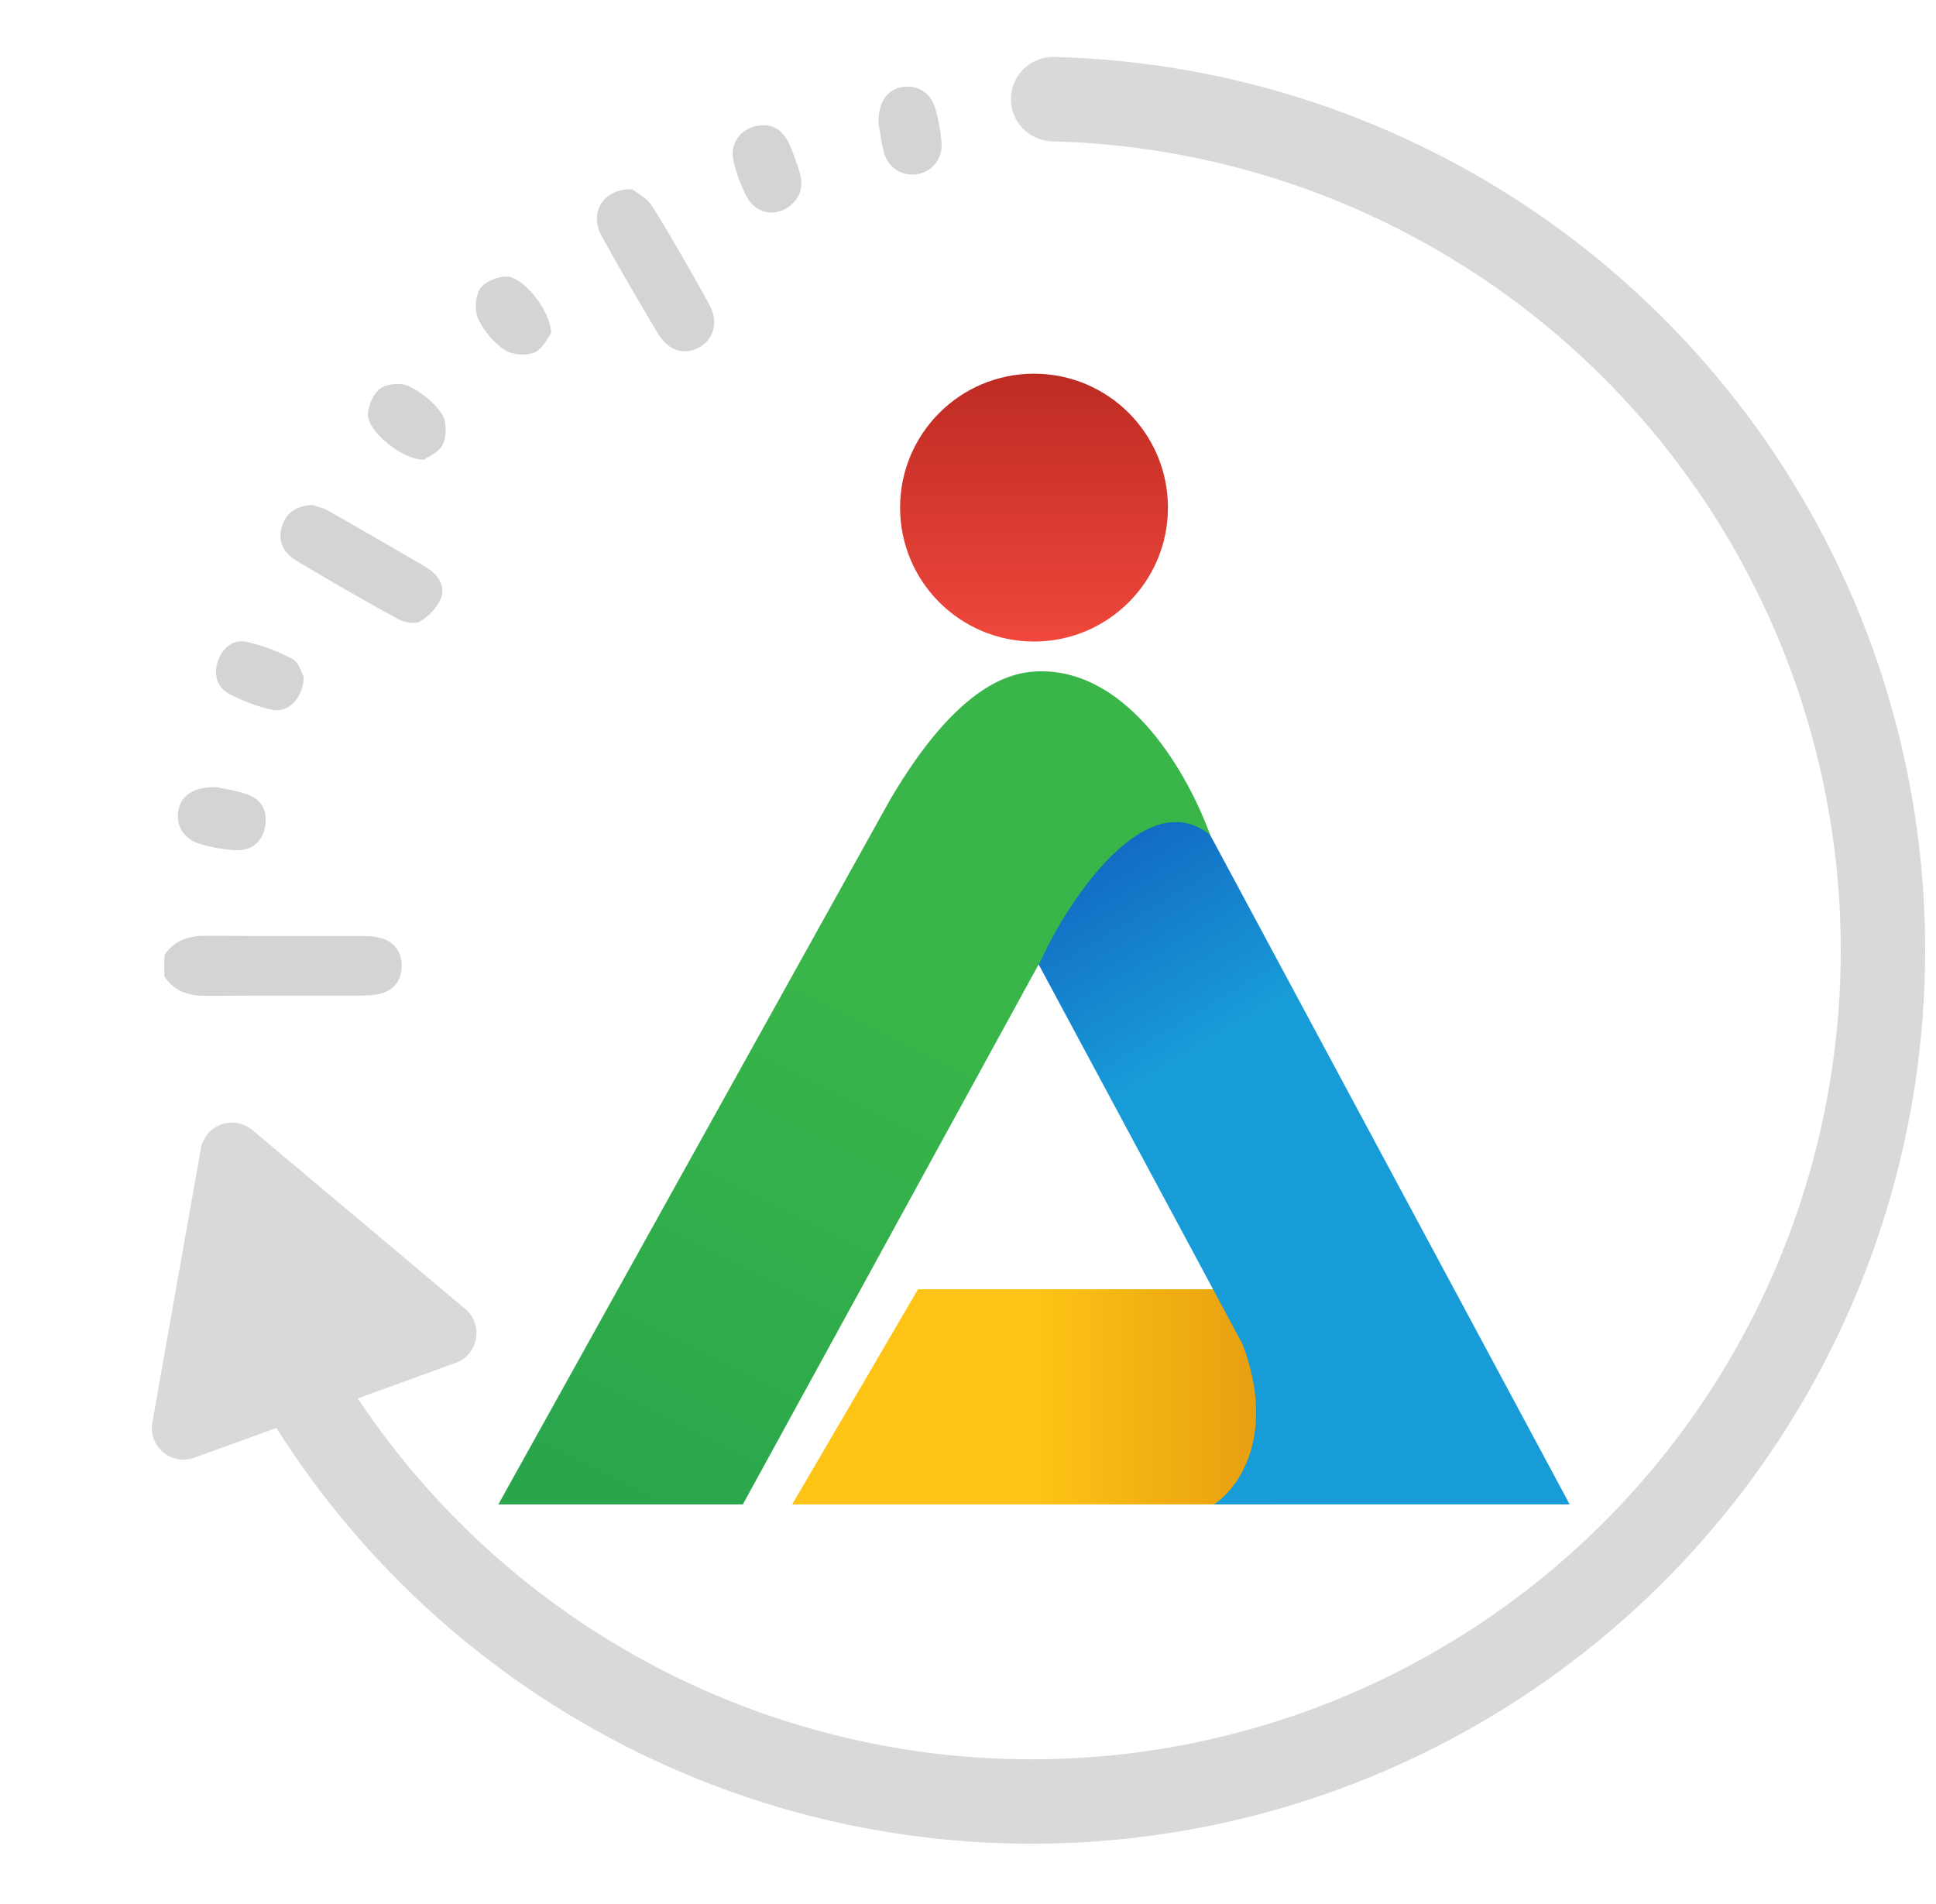
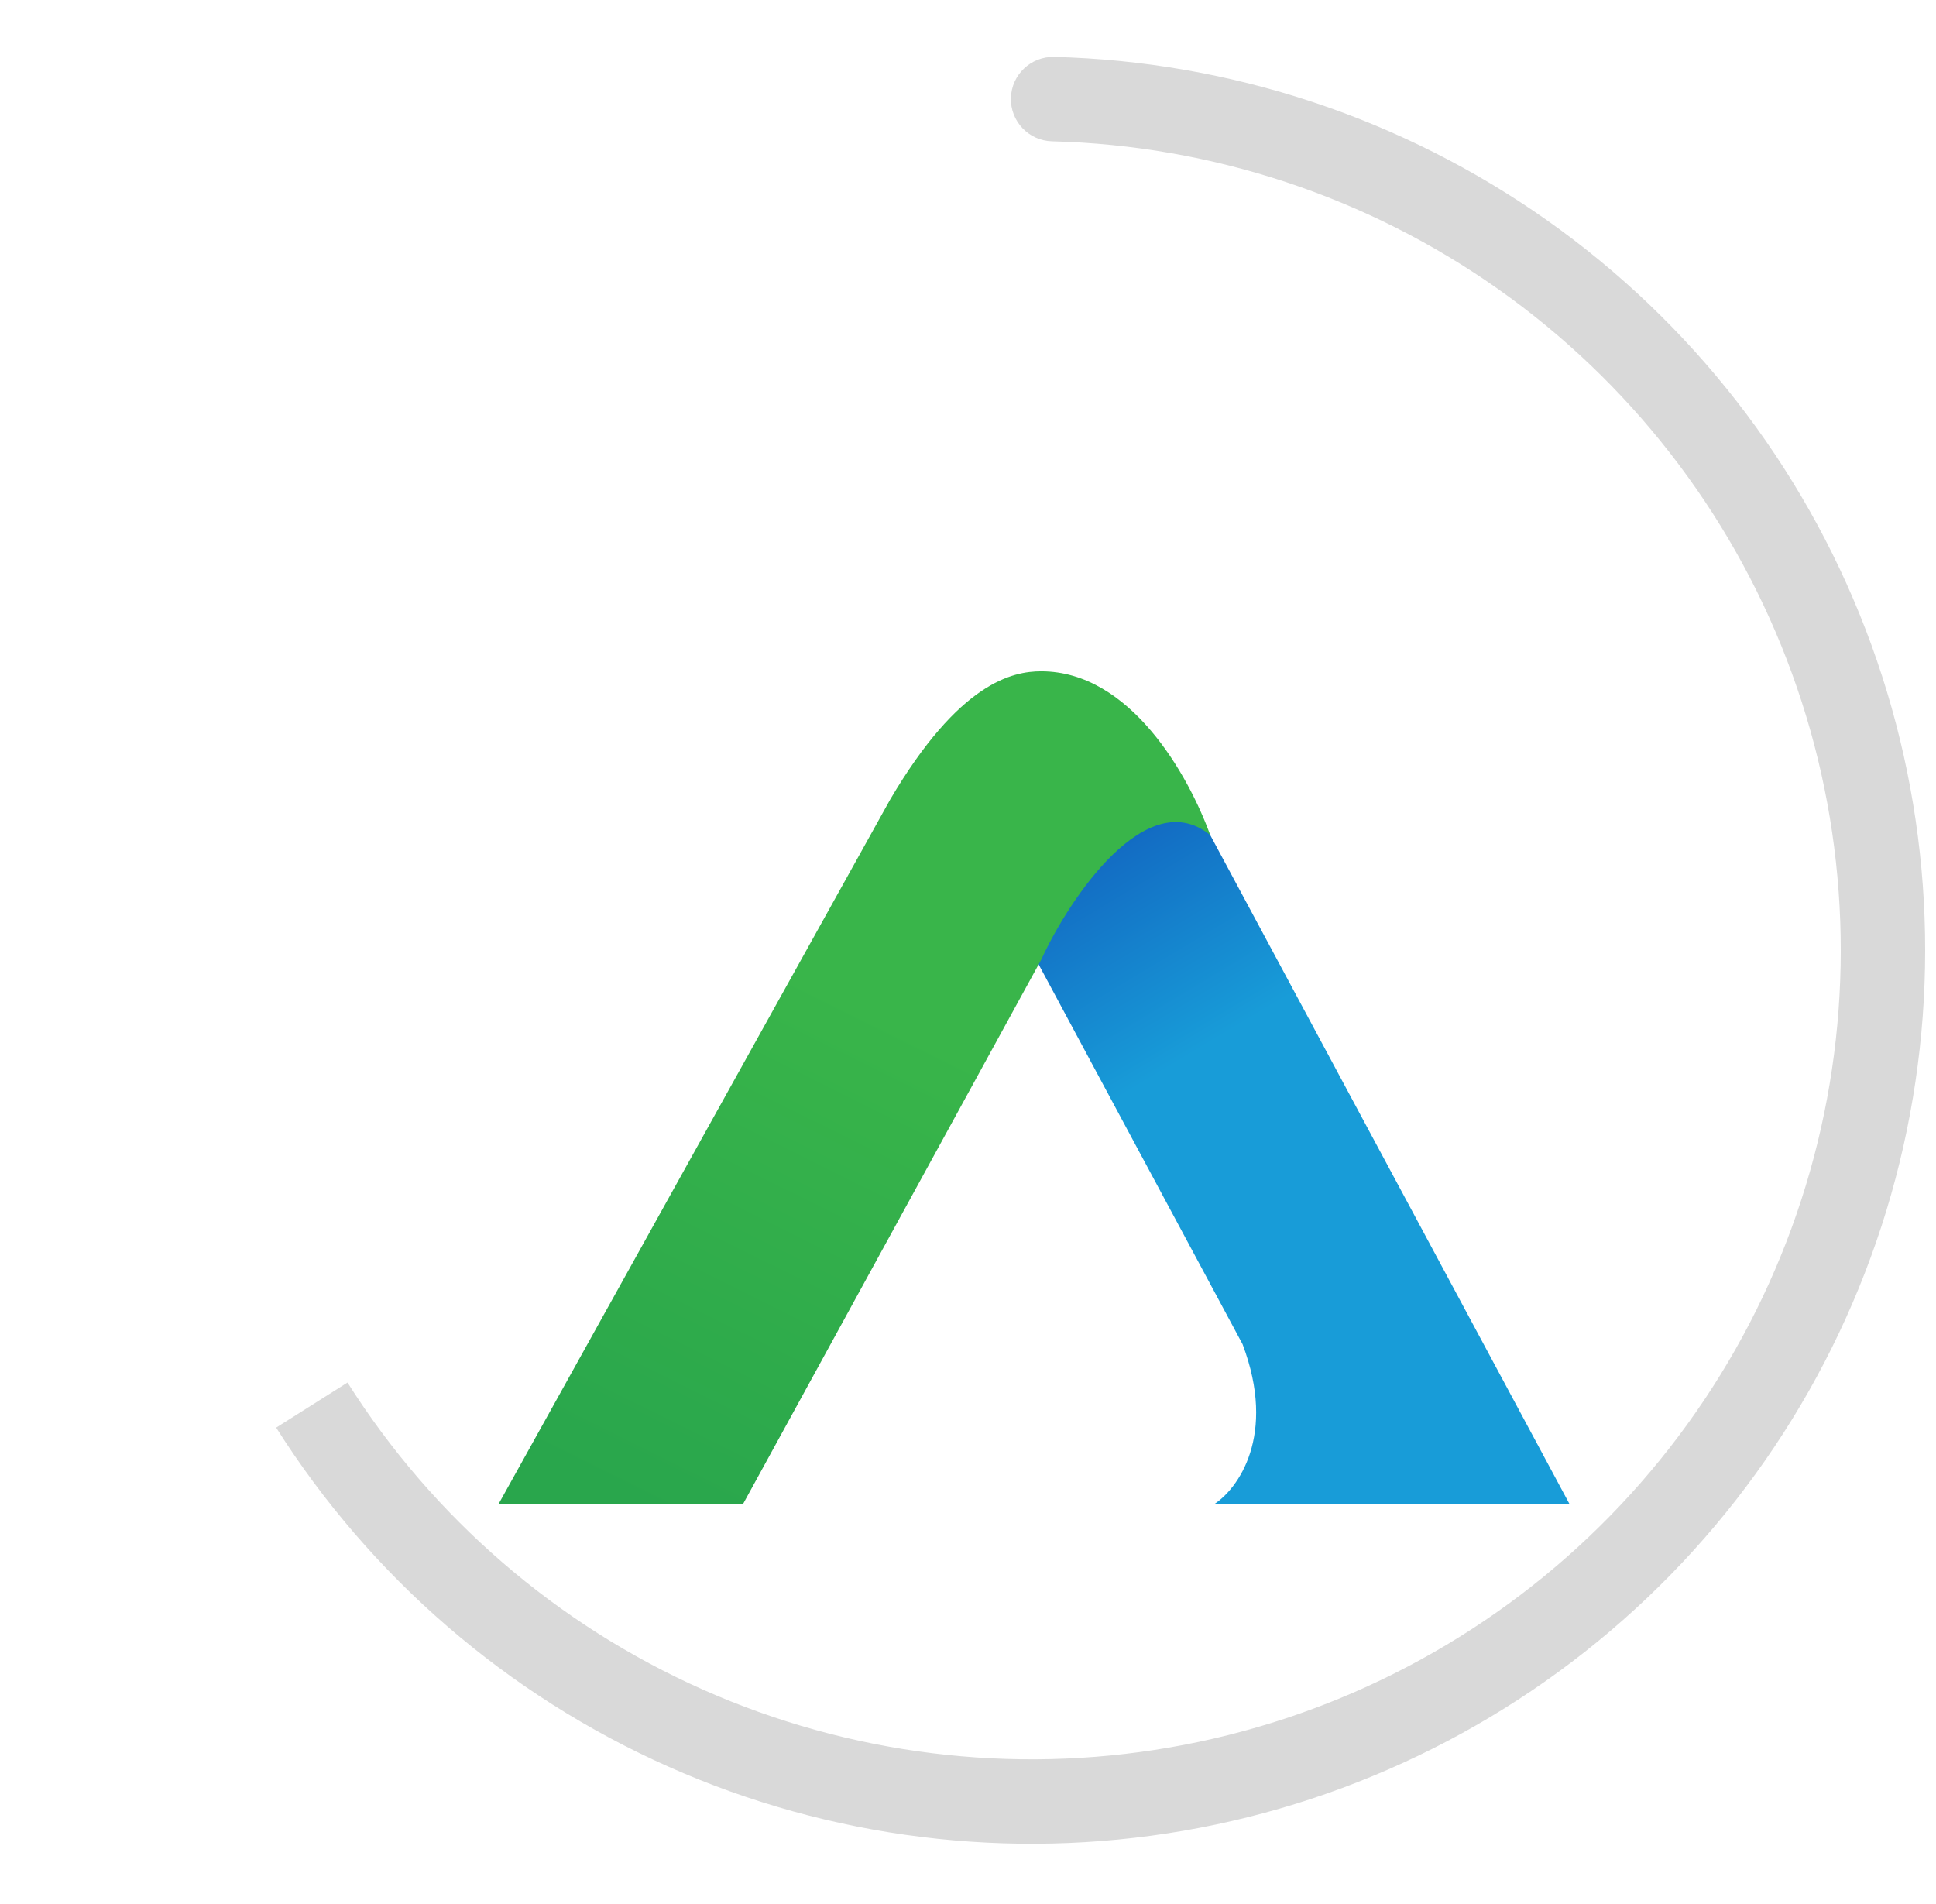
<svg xmlns="http://www.w3.org/2000/svg" width="61" height="60" viewBox="0 0 61 60" fill="none">
-   <path fill-rule="evenodd" clip-rule="evenodd" d="M28.439 2.742C27.972 2.812 27.676 3.195 27.679 3.863C27.689 3.924 27.7 3.995 27.712 4.073C27.744 4.285 27.783 4.549 27.852 4.807C27.985 5.295 28.433 5.567 28.899 5.489C29.365 5.412 29.704 5.01 29.667 4.508C29.641 4.146 29.573 3.781 29.474 3.432C29.327 2.922 28.918 2.669 28.439 2.742ZM24.077 3.944C24.585 3.958 24.825 4.357 24.998 4.857C25.02 4.92 25.043 4.983 25.066 5.046C25.246 5.535 25.424 6.019 24.919 6.464C24.469 6.861 23.808 6.744 23.526 6.198C23.343 5.844 23.2 5.46 23.111 5.074C22.973 4.468 23.395 3.956 24.077 3.944ZM19.924 5.964C19.961 5.995 20.012 6.03 20.071 6.069C20.228 6.173 20.436 6.312 20.555 6.505C21.181 7.512 21.766 8.545 22.341 9.581C22.651 10.136 22.5 10.69 22.019 10.954C21.556 11.207 21.046 11.046 20.725 10.504C20.12 9.484 19.518 8.461 18.949 7.422C18.561 6.71 18.992 5.942 19.924 5.964ZM8.594 22.369C9.089 22.469 9.554 21.991 9.572 21.332C9.553 21.3 9.534 21.253 9.513 21.199C9.453 21.052 9.372 20.853 9.227 20.773C8.77 20.527 8.267 20.334 7.76 20.225C7.343 20.137 7.016 20.419 6.874 20.811C6.723 21.229 6.817 21.651 7.218 21.864C7.648 22.091 8.119 22.274 8.594 22.369ZM7.026 24.847L7.026 24.847C7.235 24.886 7.509 24.937 7.769 25.024C8.257 25.187 8.445 25.582 8.35 26.067C8.257 26.533 7.925 26.807 7.45 26.793C7.072 26.781 6.687 26.703 6.32 26.601C5.788 26.453 5.525 26.012 5.624 25.521C5.718 25.059 6.103 24.788 6.823 24.807C6.879 24.82 6.948 24.832 7.026 24.847ZM5.179 30.104C5.5 29.608 5.974 29.482 6.536 29.488C7.5 29.496 8.465 29.496 9.429 29.495H9.429H9.429H9.429H9.429H9.429H9.429H9.429C10.072 29.494 10.714 29.494 11.357 29.496C11.573 29.496 11.8 29.502 12.007 29.562C12.444 29.69 12.666 30.008 12.656 30.462C12.646 30.893 12.42 31.192 12.007 31.307C11.8 31.366 11.573 31.372 11.357 31.373C10.767 31.375 10.178 31.374 9.588 31.374C8.57 31.373 7.553 31.372 6.536 31.382C5.973 31.388 5.5 31.262 5.179 30.765V30.104ZM9.959 15.95L9.959 15.95C9.913 15.937 9.871 15.925 9.835 15.913C9.309 15.948 9.005 16.166 8.879 16.606C8.742 17.083 8.952 17.438 9.342 17.671C10.392 18.297 11.45 18.911 12.521 19.497C12.725 19.608 13.074 19.683 13.238 19.582C13.518 19.409 13.811 19.117 13.905 18.815C14.037 18.393 13.739 18.055 13.365 17.837C12.357 17.249 11.346 16.663 10.331 16.088C10.21 16.021 10.072 15.982 9.959 15.95ZM17.269 10.643C17.305 10.584 17.337 10.532 17.366 10.497C17.346 9.77 16.468 8.71 15.957 8.715C15.671 8.718 15.274 8.873 15.132 9.093C14.976 9.333 14.944 9.777 15.064 10.04C15.237 10.419 15.546 10.788 15.892 11.023C16.13 11.184 16.573 11.219 16.839 11.108C17.032 11.027 17.168 10.807 17.269 10.643ZM13.352 14.488C12.644 14.48 11.575 13.575 11.592 13.061C11.602 12.772 11.768 12.39 11.991 12.236C12.213 12.084 12.655 12.052 12.896 12.173C13.292 12.37 13.679 12.683 13.923 13.046C14.08 13.277 14.077 13.729 13.957 14C13.877 14.184 13.66 14.307 13.497 14.4C13.439 14.433 13.388 14.462 13.352 14.488Z" fill="#D4D4D4" />
-   <path d="M21.611 54.461L21.071 55.676L21.071 55.676L21.611 54.461ZM37.068 56.379L37.294 57.69L37.294 57.69L37.068 56.379ZM50.985 49.387L51.901 50.351L51.901 50.351L50.985 49.387ZM58.673 35.841L59.97 36.134L58.673 35.841ZM57.539 20.307L58.78 19.83L57.539 20.307ZM47.966 8.021L48.733 6.934L47.966 8.021ZM33.215 1.794C32.481 1.776 31.87 2.356 31.852 3.09C31.833 3.824 32.413 4.434 33.148 4.453L33.215 1.794ZM8.701 44.988C11.677 49.696 15.982 53.415 21.071 55.676L22.151 53.245C17.542 51.198 13.644 47.83 10.949 43.567L8.701 44.988ZM21.071 55.676C26.16 57.937 31.806 58.637 37.294 57.69L36.841 55.069C31.872 55.927 26.759 55.292 22.151 53.245L21.071 55.676ZM37.294 57.69C42.782 56.742 47.865 54.188 51.901 50.351L50.069 48.423C46.414 51.898 41.81 54.211 36.841 55.069L37.294 57.69ZM51.901 50.351C55.938 46.514 58.745 41.566 59.97 36.134L57.376 35.549C56.267 40.469 53.724 44.949 50.069 48.423L51.901 50.351ZM59.97 36.134C61.194 30.701 60.78 25.027 58.78 19.83L56.298 20.785C58.109 25.491 58.484 30.629 57.376 35.549L59.97 36.134ZM58.78 19.83C56.78 14.632 53.283 10.145 48.733 6.934L47.2 9.107C51.321 12.014 54.487 16.078 56.298 20.785L58.78 19.83ZM48.733 6.934C44.182 3.724 38.782 1.935 33.215 1.794L33.148 4.453C38.189 4.581 43.079 6.2 47.2 9.107L48.733 6.934Z" fill="#D9D9D9" />
-   <path d="M7.952 35.61C7.364 35.116 6.462 35.444 6.328 36.2L4.8 44.826C4.666 45.582 5.4 46.199 6.122 45.937L14.357 42.947C15.078 42.685 15.246 41.741 14.658 41.247L7.952 35.61Z" fill="#D9D9D9" />
-   <path d="M40.057 40.628H28.925L24.96 47.408H40.057V40.628Z" fill="url(#paint0_linear_128_3717)" />
+   <path d="M21.611 54.461L21.071 55.676L21.611 54.461ZM37.068 56.379L37.294 57.69L37.294 57.69L37.068 56.379ZM50.985 49.387L51.901 50.351L51.901 50.351L50.985 49.387ZM58.673 35.841L59.97 36.134L58.673 35.841ZM57.539 20.307L58.78 19.83L57.539 20.307ZM47.966 8.021L48.733 6.934L47.966 8.021ZM33.215 1.794C32.481 1.776 31.87 2.356 31.852 3.09C31.833 3.824 32.413 4.434 33.148 4.453L33.215 1.794ZM8.701 44.988C11.677 49.696 15.982 53.415 21.071 55.676L22.151 53.245C17.542 51.198 13.644 47.83 10.949 43.567L8.701 44.988ZM21.071 55.676C26.16 57.937 31.806 58.637 37.294 57.69L36.841 55.069C31.872 55.927 26.759 55.292 22.151 53.245L21.071 55.676ZM37.294 57.69C42.782 56.742 47.865 54.188 51.901 50.351L50.069 48.423C46.414 51.898 41.81 54.211 36.841 55.069L37.294 57.69ZM51.901 50.351C55.938 46.514 58.745 41.566 59.97 36.134L57.376 35.549C56.267 40.469 53.724 44.949 50.069 48.423L51.901 50.351ZM59.97 36.134C61.194 30.701 60.78 25.027 58.78 19.83L56.298 20.785C58.109 25.491 58.484 30.629 57.376 35.549L59.97 36.134ZM58.78 19.83C56.78 14.632 53.283 10.145 48.733 6.934L47.2 9.107C51.321 12.014 54.487 16.078 56.298 20.785L58.78 19.83ZM48.733 6.934C44.182 3.724 38.782 1.935 33.215 1.794L33.148 4.453C38.189 4.581 43.079 6.2 47.2 9.107L48.733 6.934Z" fill="#D9D9D9" />
  <path d="M39.151 42.359C40.239 45.244 39 46.927 38.245 47.408H49.459L36.659 23.572L31.561 28.222L39.151 42.359Z" fill="url(#paint1_linear_128_3717)" />
  <path d="M32.807 30.242L23.405 47.408H15.702L28.049 25.193C30.224 21.5 31.905 21.154 32.807 21.154C35.618 21.154 37.451 24.438 38.131 26.313C36.137 24.698 33.713 28.27 32.807 30.242Z" fill="url(#paint2_linear_128_3717)" />
-   <ellipse cx="32.58" cy="15.996" rx="4.22" ry="4.22" fill="url(#paint3_linear_128_3717)" />
  <defs>
    <linearGradient id="paint0_linear_128_3717" x1="40.007" y1="44.122" x2="32.581" y2="44.127" gradientUnits="userSpaceOnUse">
      <stop stop-color="#E69D10" />
      <stop offset="1" stop-color="#FEC415" />
    </linearGradient>
    <linearGradient id="paint1_linear_128_3717" x1="33.594" y1="25.72" x2="38.3" y2="33.556" gradientUnits="userSpaceOnUse">
      <stop stop-color="#1160BE" />
      <stop offset="0.927" stop-color="#189CD8" />
    </linearGradient>
    <linearGradient id="paint2_linear_128_3717" x1="28.023" y1="31.964" x2="20.262" y2="47.578" gradientUnits="userSpaceOnUse">
      <stop stop-color="#39B54A" />
      <stop offset="1" stop-color="#29A64C" />
    </linearGradient>
    <linearGradient id="paint3_linear_128_3717" x1="32.58" y1="11.776" x2="32.58" y2="20.216" gradientUnits="userSpaceOnUse">
      <stop stop-color="#BD2B22" />
      <stop offset="1" stop-color="#EF473C" />
    </linearGradient>
  </defs>
</svg>